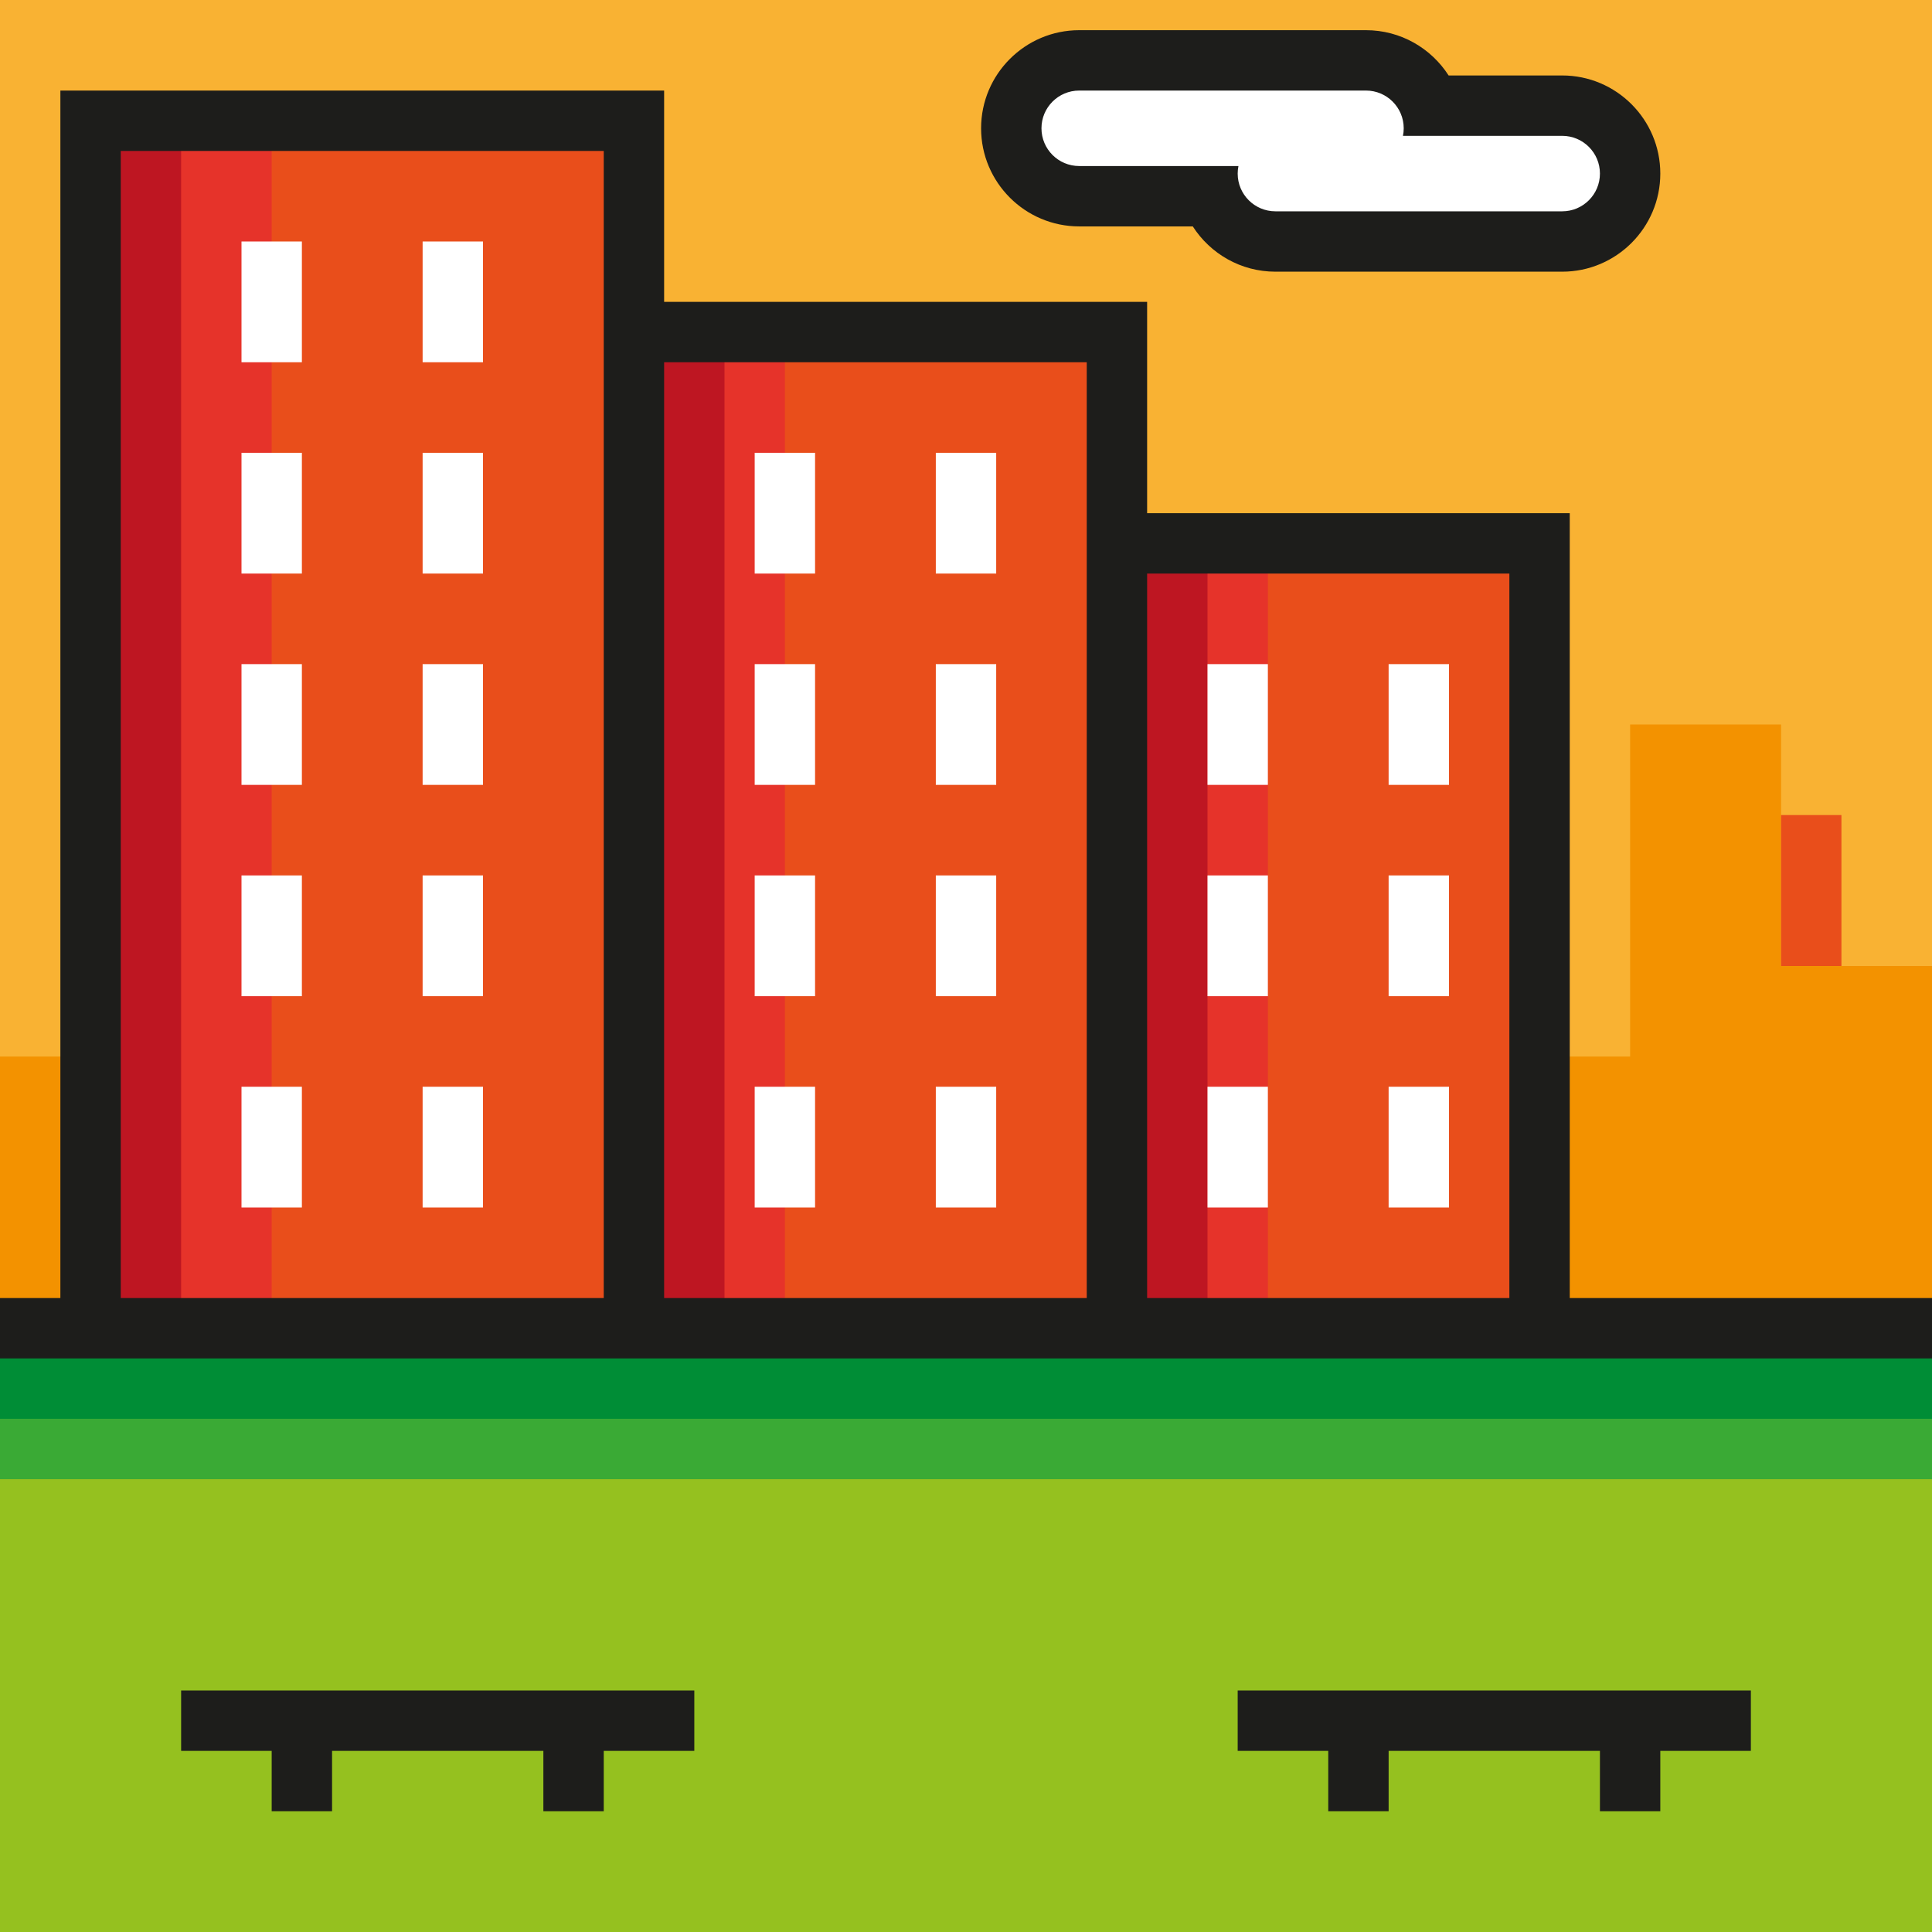
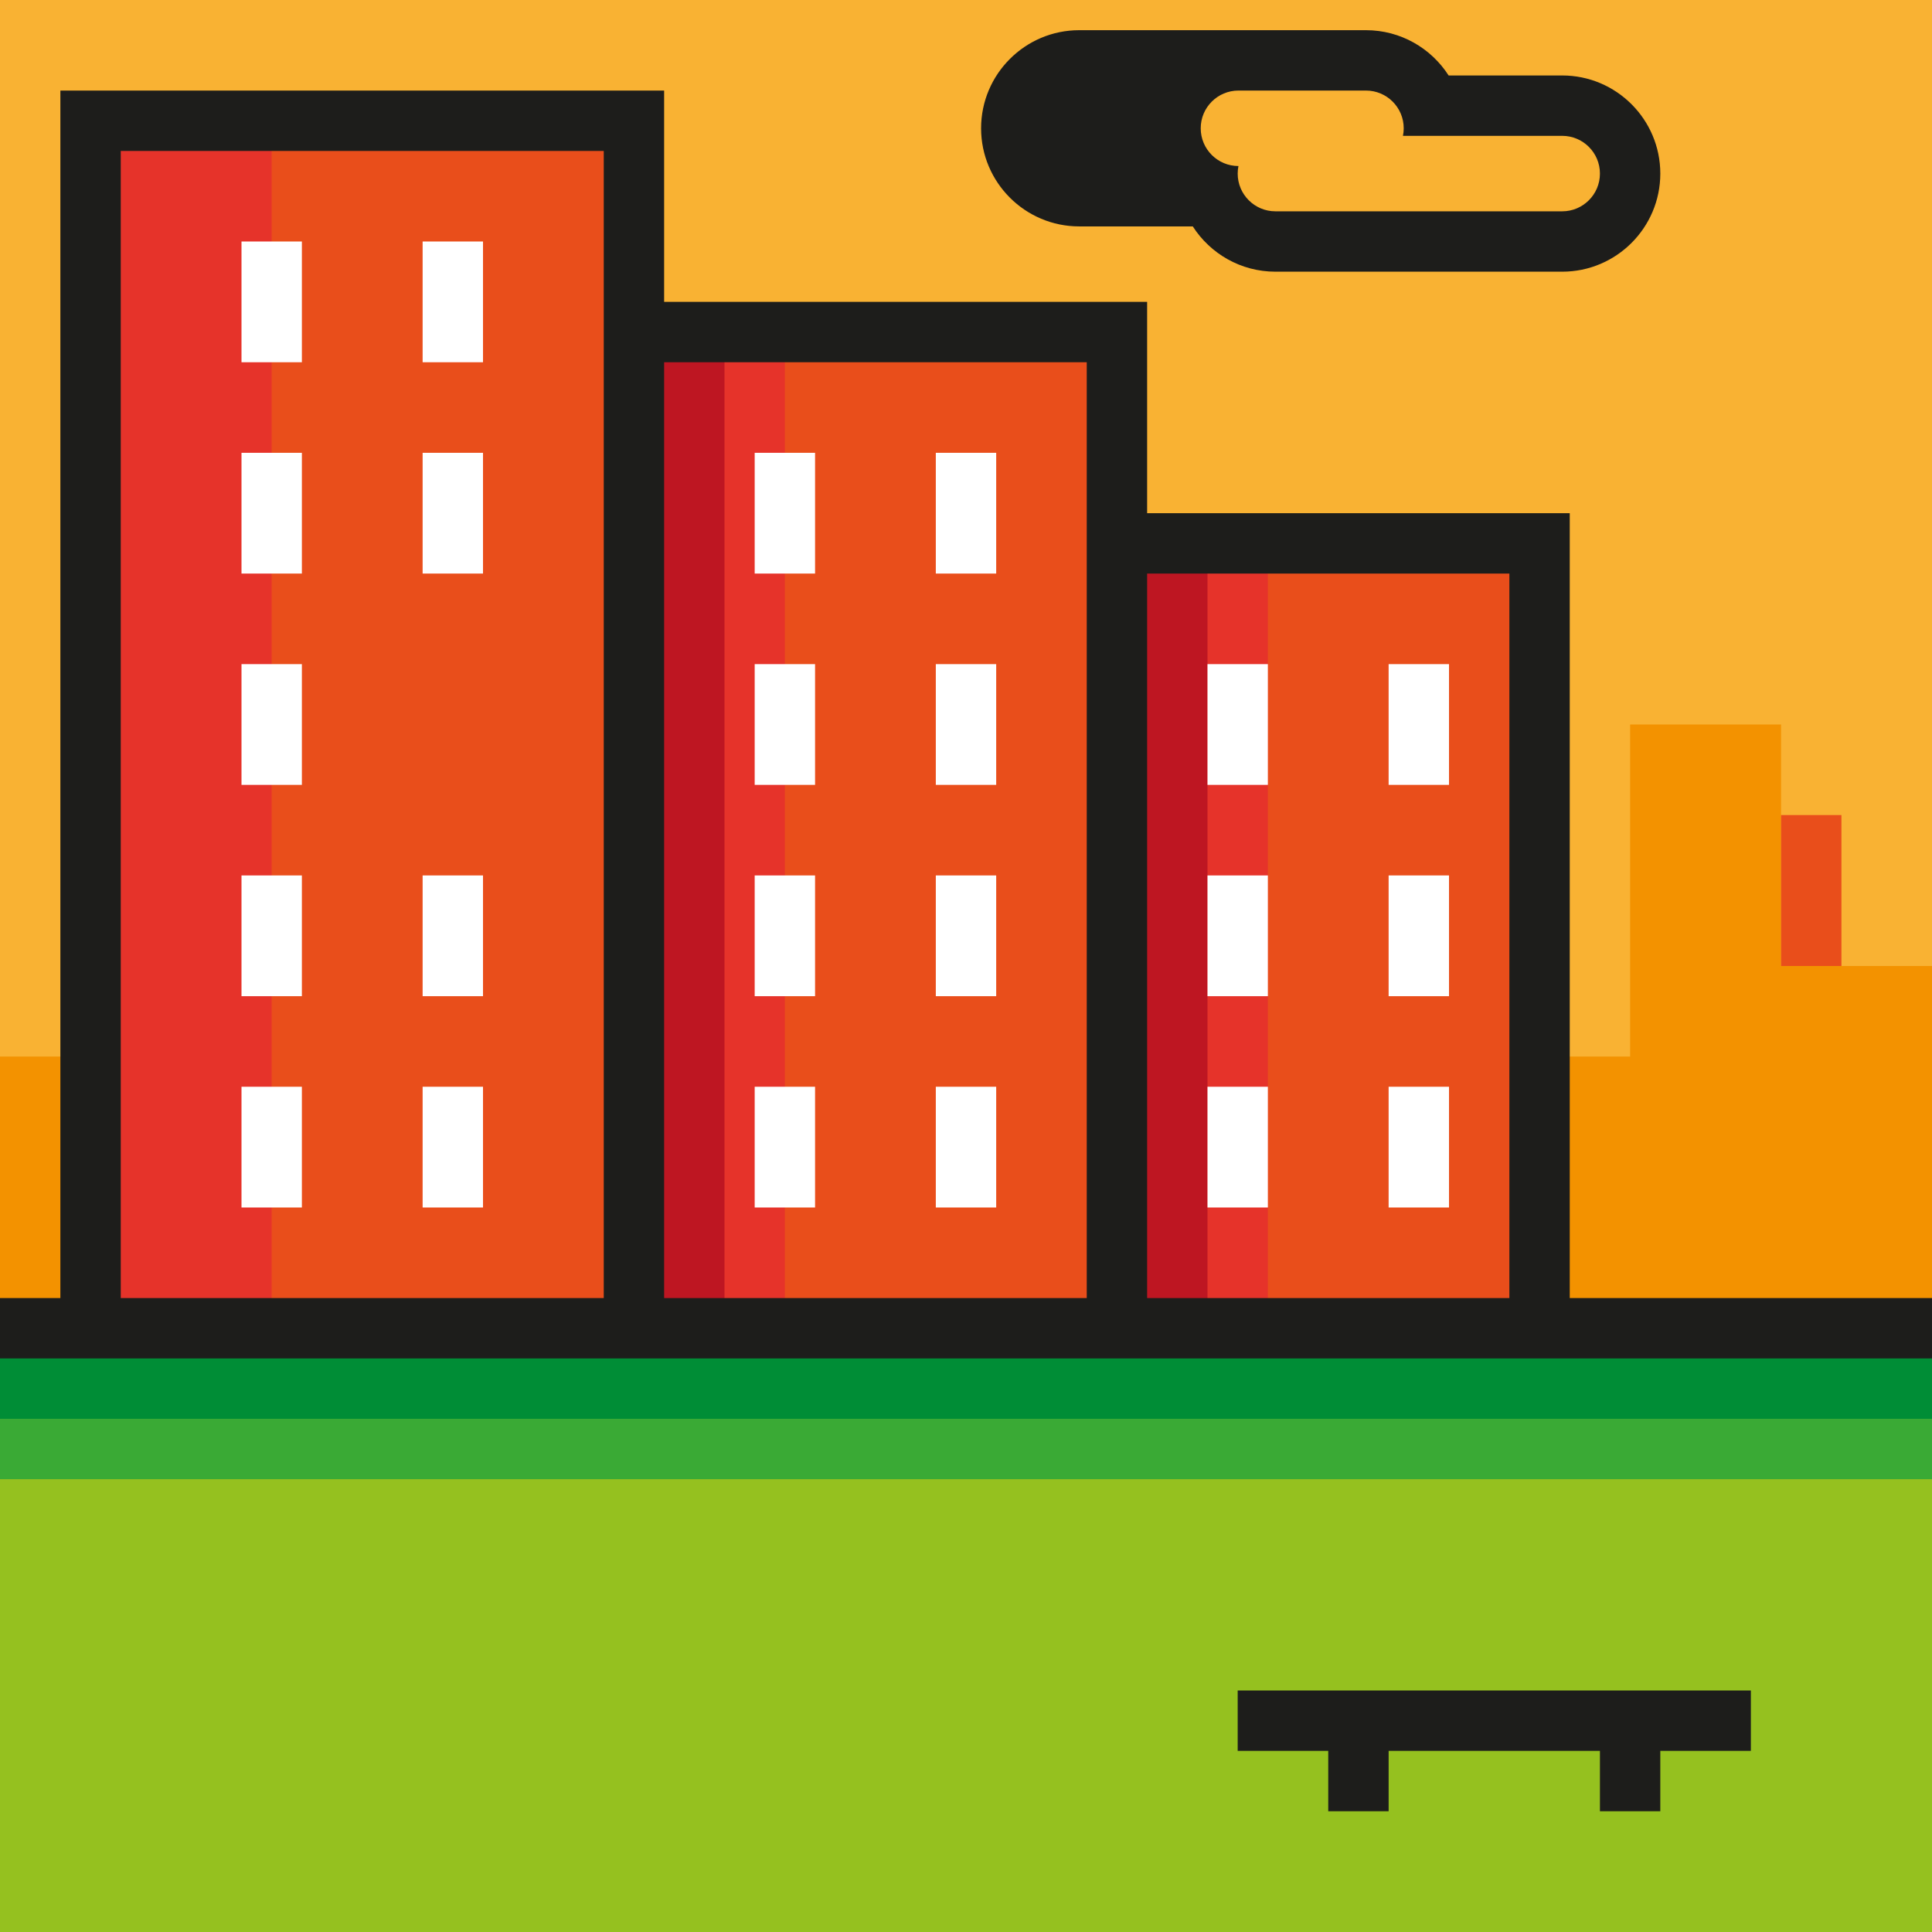
<svg xmlns="http://www.w3.org/2000/svg" version="1.1" id="Layer_1" x="0px" y="0px" viewBox="0 0 490.001 490.001" style="enable-background:new 0 0 490.001 490.001;" xml:space="preserve">
  <rect x="0" y="0" width="490.001" height="490.001" fill="#333333" stroke="none" />
  <g>
    <g id="XMLID_775_">
      <rect x="0" y="336.711" style="fill:#95C11F;" width="490" height="153.29" />
    </g>
    <g id="XMLID_776_">
      <rect x="0" y="336.711" style="fill:#3AAA35;" width="490" height="38.446" />
    </g>
    <g id="XMLID_777_">
      <rect x="0" y="336.711" style="fill:#008D36;" width="490" height="23.133" />
    </g>
    <g id="XMLID_768_">
      <rect x="0" style="fill:#F9B233;" width="490" height="336.875" />
    </g>
    <g id="XMLID_562_">
      <polygon style="fill:#F39200;" points="451.719,245 451.719,183.75 413.438,183.75 413.438,267.969 0,267.969 0,337.188     490,337.188 490,285.884 490,267.969 490,245   " />
    </g>
    <g id="XMLID_718_">
      <rect x="22.969" y="30.625" style="fill:#E94E1B;" width="137.813" height="306.25" />
    </g>
    <g id="XMLID_749_">
      <rect x="22.969" y="30.625" style="fill:#E6332A;" width="45.938" height="306.25" />
    </g>
    <g id="XMLID_764_">
-       <rect x="22.969" y="30.625" style="fill:#BE1622;" width="22.969" height="306.25" />
-     </g>
+       </g>
    <g id="XMLID_771_">
      <rect x="160.781" y="84.219" style="fill:#E94E1B;" width="122.5" height="252.656" />
    </g>
    <g id="XMLID_772_">
      <rect x="283.281" y="137.813" style="fill:#E94E1B;" width="107.188" height="199.063" />
    </g>
    <g id="XMLID_770_">
      <rect x="160.781" y="84.219" style="fill:#E6332A;" width="38.281" height="252.656" />
    </g>
    <g id="XMLID_773_">
      <rect x="283.281" y="137.813" style="fill:#E6332A;" width="38.281" height="199.063" />
    </g>
    <g id="XMLID_769_">
      <rect x="160.781" y="84.219" style="fill:#BE1622;" width="22.969" height="252.656" />
    </g>
    <g id="XMLID_774_">
      <rect x="283.281" y="137.813" style="fill:#BE1622;" width="22.969" height="199.063" />
    </g>
    <g id="XMLID_779_">
      <g>
-         <path style="fill:#FFFFFF;" d="M323.477,61.25c-7.486,0-13.873-4.8-16.243-11.484h-33.523c-9.499,0-17.227-7.728-17.227-17.226     c0-9.499,7.728-17.227,17.227-17.227h72.734c7.486,0,13.873,4.8,16.243,11.484h33.523c9.499,0,17.227,7.728,17.227,17.226     c0,9.499-7.728,17.227-17.227,17.227H323.477z" />
-       </g>
+         </g>
      <g>
-         <path style="fill:#1D1D1B;" d="M346.445,22.969c5.286,0,9.57,4.285,9.57,9.57c0,0.656-0.067,1.295-0.193,1.914h40.388     c5.286,0,9.57,4.285,9.57,9.57s-4.285,9.57-9.57,9.57h-72.734c-5.286,0-9.57-4.285-9.57-9.57c0-0.656,0.067-1.295,0.193-1.914     h-40.388c-5.286,0-9.57-4.285-9.57-9.57c0-5.286,4.285-9.57,9.57-9.57L346.445,22.969 M346.445,7.656h-72.734     c-13.72,0-24.883,11.162-24.883,24.883c0,13.72,11.162,24.883,24.883,24.883h28.806c4.427,6.902,12.168,11.484,20.959,11.484     h72.734c13.72,0,24.883-11.162,24.883-24.883c0-13.72-11.162-24.883-24.883-24.883h-28.806     C362.977,12.238,355.237,7.656,346.445,7.656L346.445,7.656z" />
+         <path style="fill:#1D1D1B;" d="M346.445,22.969c5.286,0,9.57,4.285,9.57,9.57c0,0.656-0.067,1.295-0.193,1.914h40.388     c5.286,0,9.57,4.285,9.57,9.57s-4.285,9.57-9.57,9.57h-72.734c-5.286,0-9.57-4.285-9.57-9.57c0-0.656,0.067-1.295,0.193-1.914     c-5.286,0-9.57-4.285-9.57-9.57c0-5.286,4.285-9.57,9.57-9.57L346.445,22.969 M346.445,7.656h-72.734     c-13.72,0-24.883,11.162-24.883,24.883c0,13.72,11.162,24.883,24.883,24.883h28.806c4.427,6.902,12.168,11.484,20.959,11.484     h72.734c13.72,0,24.883-11.162,24.883-24.883c0-13.72-11.162-24.883-24.883-24.883h-28.806     C362.977,12.238,355.237,7.656,346.445,7.656L346.445,7.656z" />
      </g>
    </g>
    <path style="fill:#1D1D1B;" d="M398.125,329.219V130.156H290.938V76.563h-122.5V22.969H15.313v306.25H0v15.313h490v-15.313H398.125   z M382.813,145.469v183.75h-91.875v-183.75H382.813z M275.625,91.875v237.344H168.438V91.875H275.625z M30.625,38.281h122.5   v290.938h-122.5V38.281z" />
    <g id="XMLID_719_">
      <rect x="61.25" y="61.25" style="fill:#FFFFFF;" width="15.313" height="30.625" />
    </g>
    <g id="XMLID_724_">
      <rect x="107.188" y="61.25" style="fill:#FFFFFF;" width="15.313" height="30.625" />
    </g>
    <g id="XMLID_726_">
      <rect x="61.25" y="114.844" style="fill:#FFFFFF;" width="15.313" height="30.625" />
    </g>
    <g id="XMLID_725_">
      <rect x="107.188" y="114.844" style="fill:#FFFFFF;" width="15.313" height="30.625" />
    </g>
    <g id="XMLID_728_">
      <rect x="61.25" y="168.438" style="fill:#FFFFFF;" width="15.313" height="30.625" />
    </g>
    <g id="XMLID_727_">
-       <rect x="107.188" y="168.438" style="fill:#FFFFFF;" width="15.313" height="30.625" />
-     </g>
+       </g>
    <g id="XMLID_730_">
      <rect x="61.25" y="222.031" style="fill:#FFFFFF;" width="15.313" height="30.625" />
    </g>
    <g id="XMLID_729_">
      <rect x="107.188" y="222.031" style="fill:#FFFFFF;" width="15.313" height="30.625" />
    </g>
    <g id="XMLID_732_">
      <rect x="61.25" y="275.625" style="fill:#FFFFFF;" width="15.313" height="30.625" />
    </g>
    <g id="XMLID_731_">
      <rect x="107.188" y="275.625" style="fill:#FFFFFF;" width="15.313" height="30.625" />
    </g>
    <g id="XMLID_741_">
      <rect x="191.406" y="114.844" style="fill:#FFFFFF;" width="15.313" height="30.625" />
    </g>
    <g id="XMLID_740_">
      <rect x="237.344" y="114.844" style="fill:#FFFFFF;" width="15.313" height="30.625" />
    </g>
    <g id="XMLID_739_">
      <rect x="191.406" y="168.438" style="fill:#FFFFFF;" width="15.313" height="30.625" />
    </g>
    <g id="XMLID_738_">
      <rect x="237.344" y="168.438" style="fill:#FFFFFF;" width="15.313" height="30.625" />
    </g>
    <g id="XMLID_736_">
      <rect x="191.406" y="222.031" style="fill:#FFFFFF;" width="15.313" height="30.625" />
    </g>
    <g id="XMLID_735_">
      <rect x="237.344" y="222.031" style="fill:#FFFFFF;" width="15.313" height="30.625" />
    </g>
    <g id="XMLID_734_">
      <rect x="191.406" y="275.625" style="fill:#FFFFFF;" width="15.313" height="30.625" />
    </g>
    <g id="XMLID_733_">
      <rect x="237.344" y="275.625" style="fill:#FFFFFF;" width="15.313" height="30.625" />
    </g>
    <g id="XMLID_748_">
      <rect x="306.25" y="168.438" style="fill:#FFFFFF;" width="15.313" height="30.625" />
    </g>
    <g id="XMLID_747_">
      <rect x="352.188" y="168.438" style="fill:#FFFFFF;" width="15.313" height="30.625" />
    </g>
    <g id="XMLID_746_">
      <rect x="306.25" y="222.031" style="fill:#FFFFFF;" width="15.313" height="30.625" />
    </g>
    <g id="XMLID_744_">
      <rect x="352.188" y="222.031" style="fill:#FFFFFF;" width="15.313" height="30.625" />
    </g>
    <g id="XMLID_743_">
      <rect x="306.25" y="275.625" style="fill:#FFFFFF;" width="15.313" height="30.625" />
    </g>
    <g id="XMLID_742_">
      <rect x="352.188" y="275.625" style="fill:#FFFFFF;" width="15.313" height="30.625" />
    </g>
    <g id="XMLID_818_">
      <g>
-         <polygon style="fill:#1D1D1B;" points="45.938,444.063 68.906,444.063 68.906,459.375 84.219,459.375 84.219,444.063      137.813,444.063 137.813,459.375 153.125,459.375 153.125,444.063 176.094,444.063 176.094,428.75 45.938,428.75    " />
        <polygon style="fill:#1D1D1B;" points="444.063,428.75 313.906,428.75 313.906,444.063 336.875,444.063 336.875,459.375      352.188,459.375 352.188,444.063 405.781,444.063 405.781,459.375 421.094,459.375 421.094,444.063 444.063,444.063    " />
      </g>
    </g>
    <g id="XMLID_551_">
      <rect x="451.719" y="206.719" style="fill:#E94E1B;" width="15.313" height="38.281" />
    </g>
  </g>
  <g>
</g>
  <g>
</g>
  <g>
</g>
  <g>
</g>
  <g>
</g>
  <g>
</g>
  <g>
</g>
  <g>
</g>
  <g>
</g>
  <g>
</g>
  <g>
</g>
  <g>
</g>
  <g>
</g>
  <g>
</g>
  <g>
</g>
</svg>